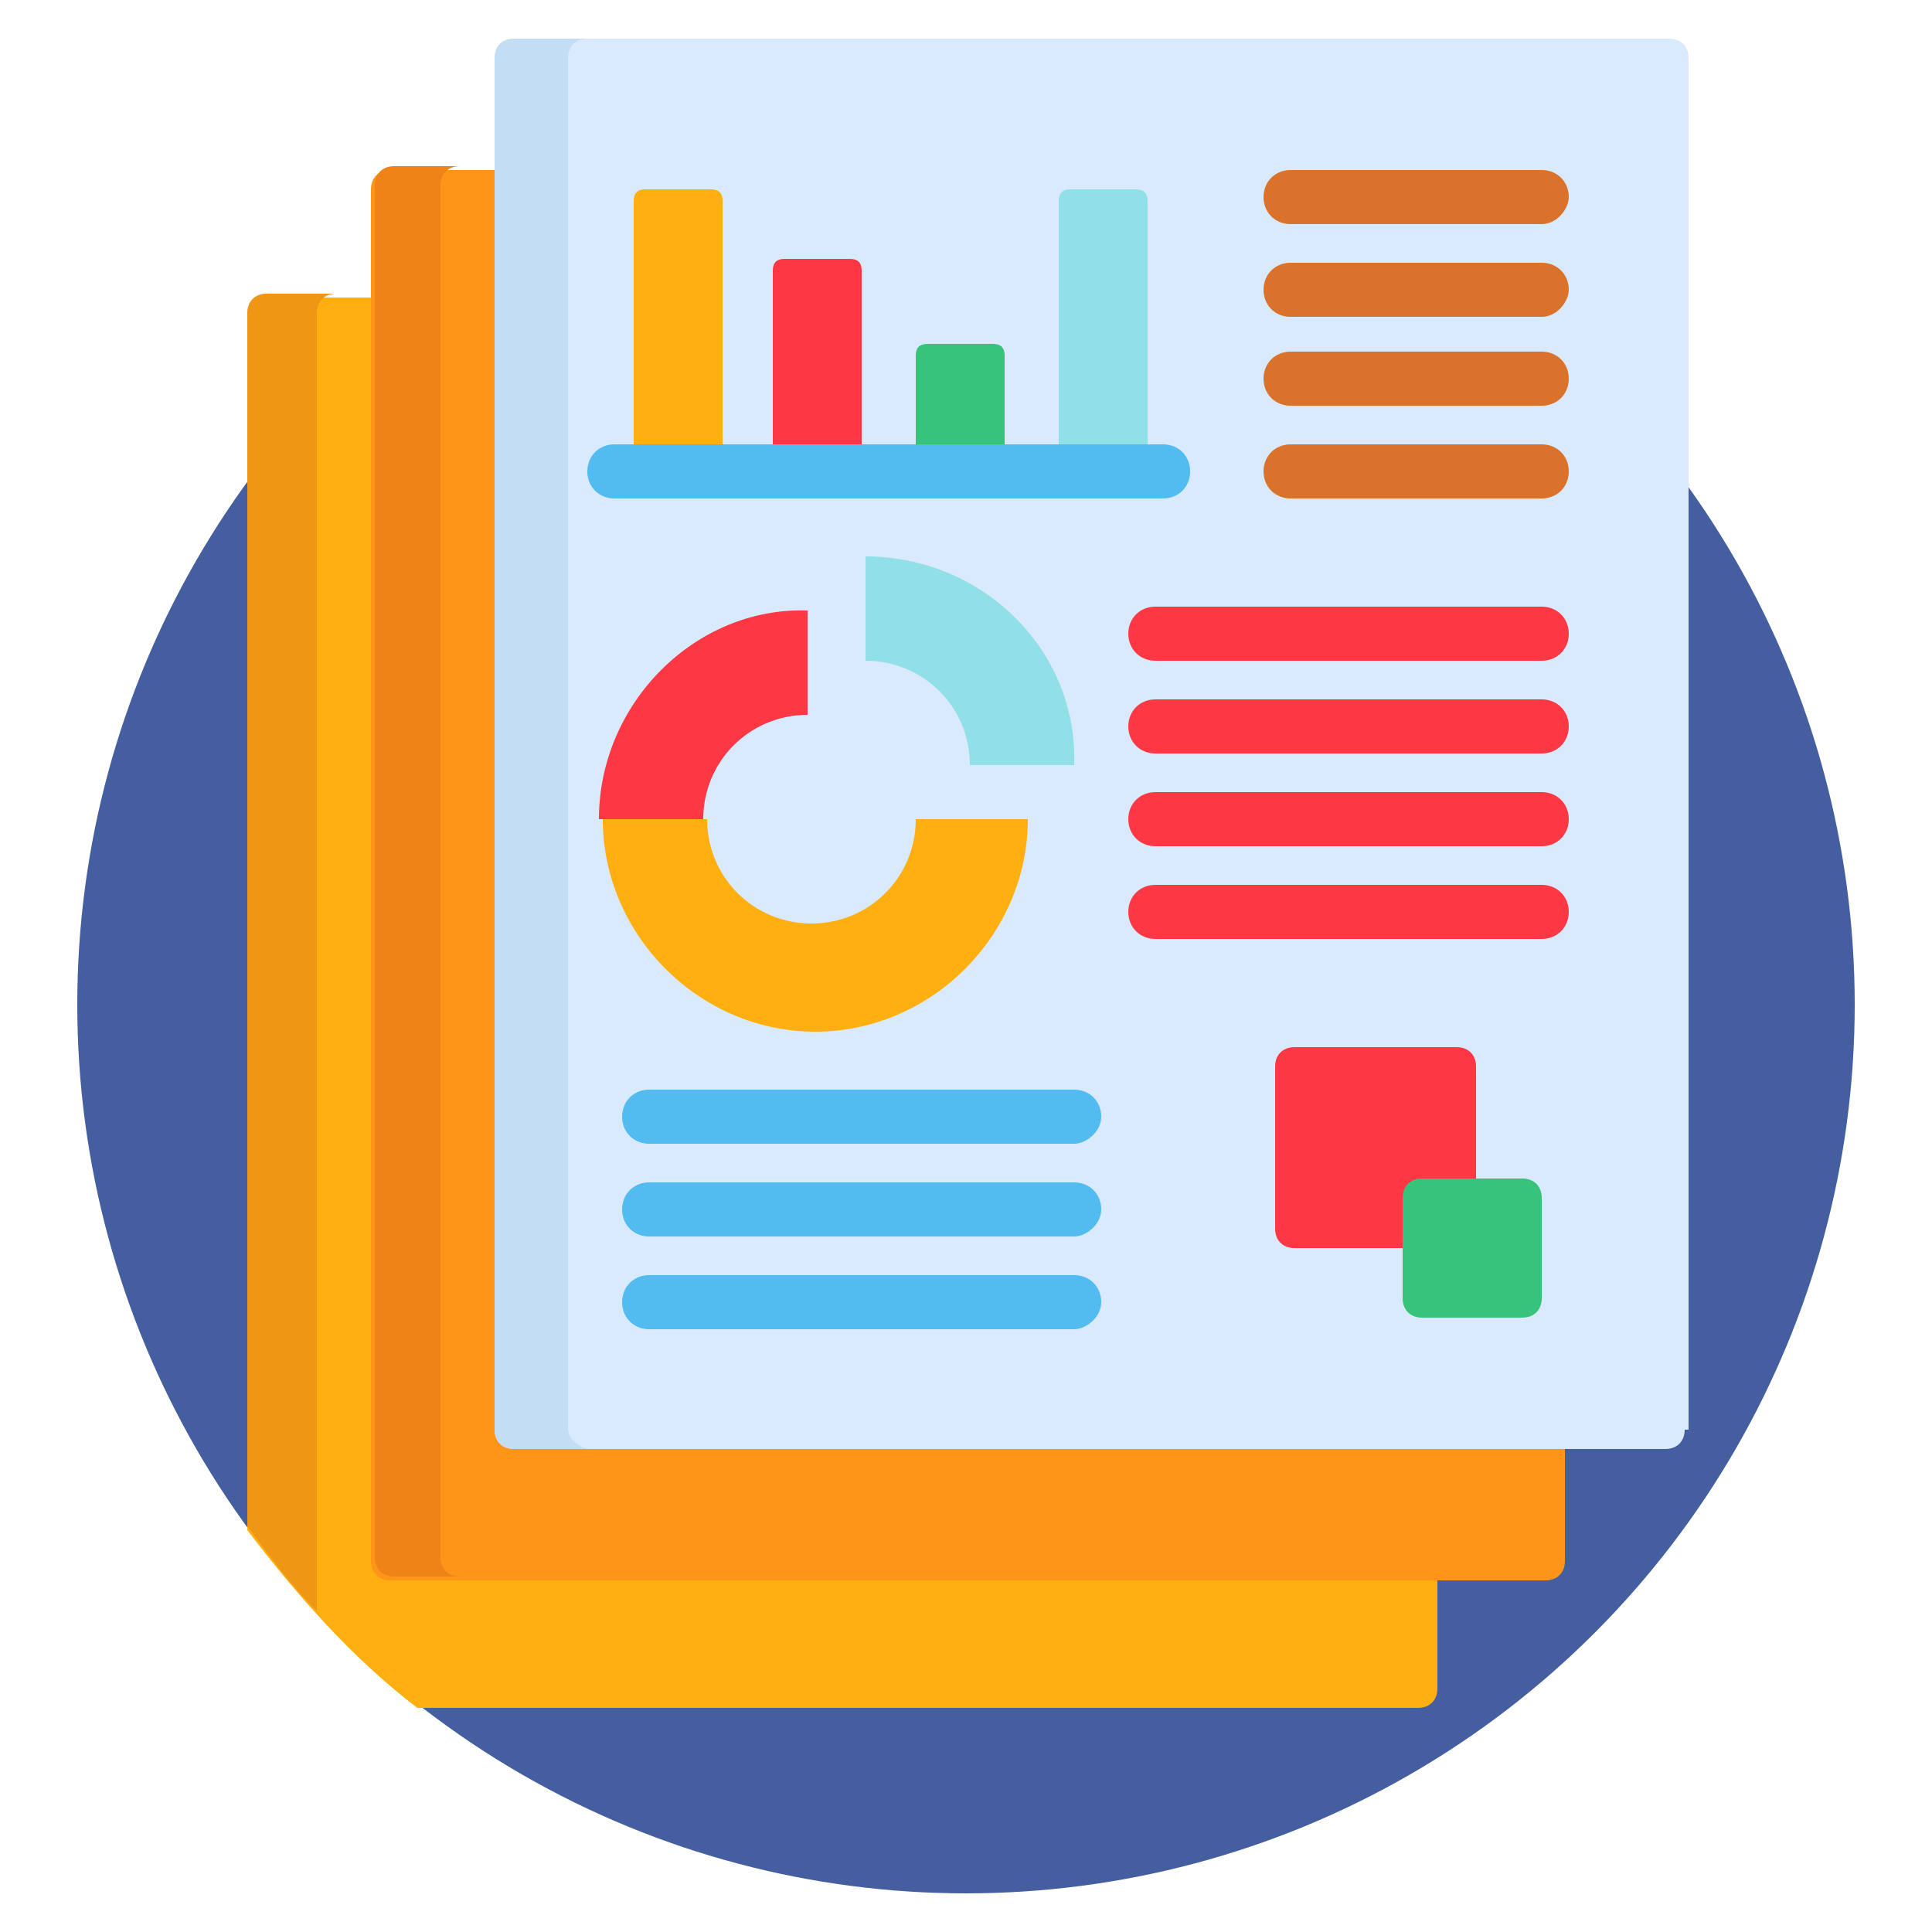
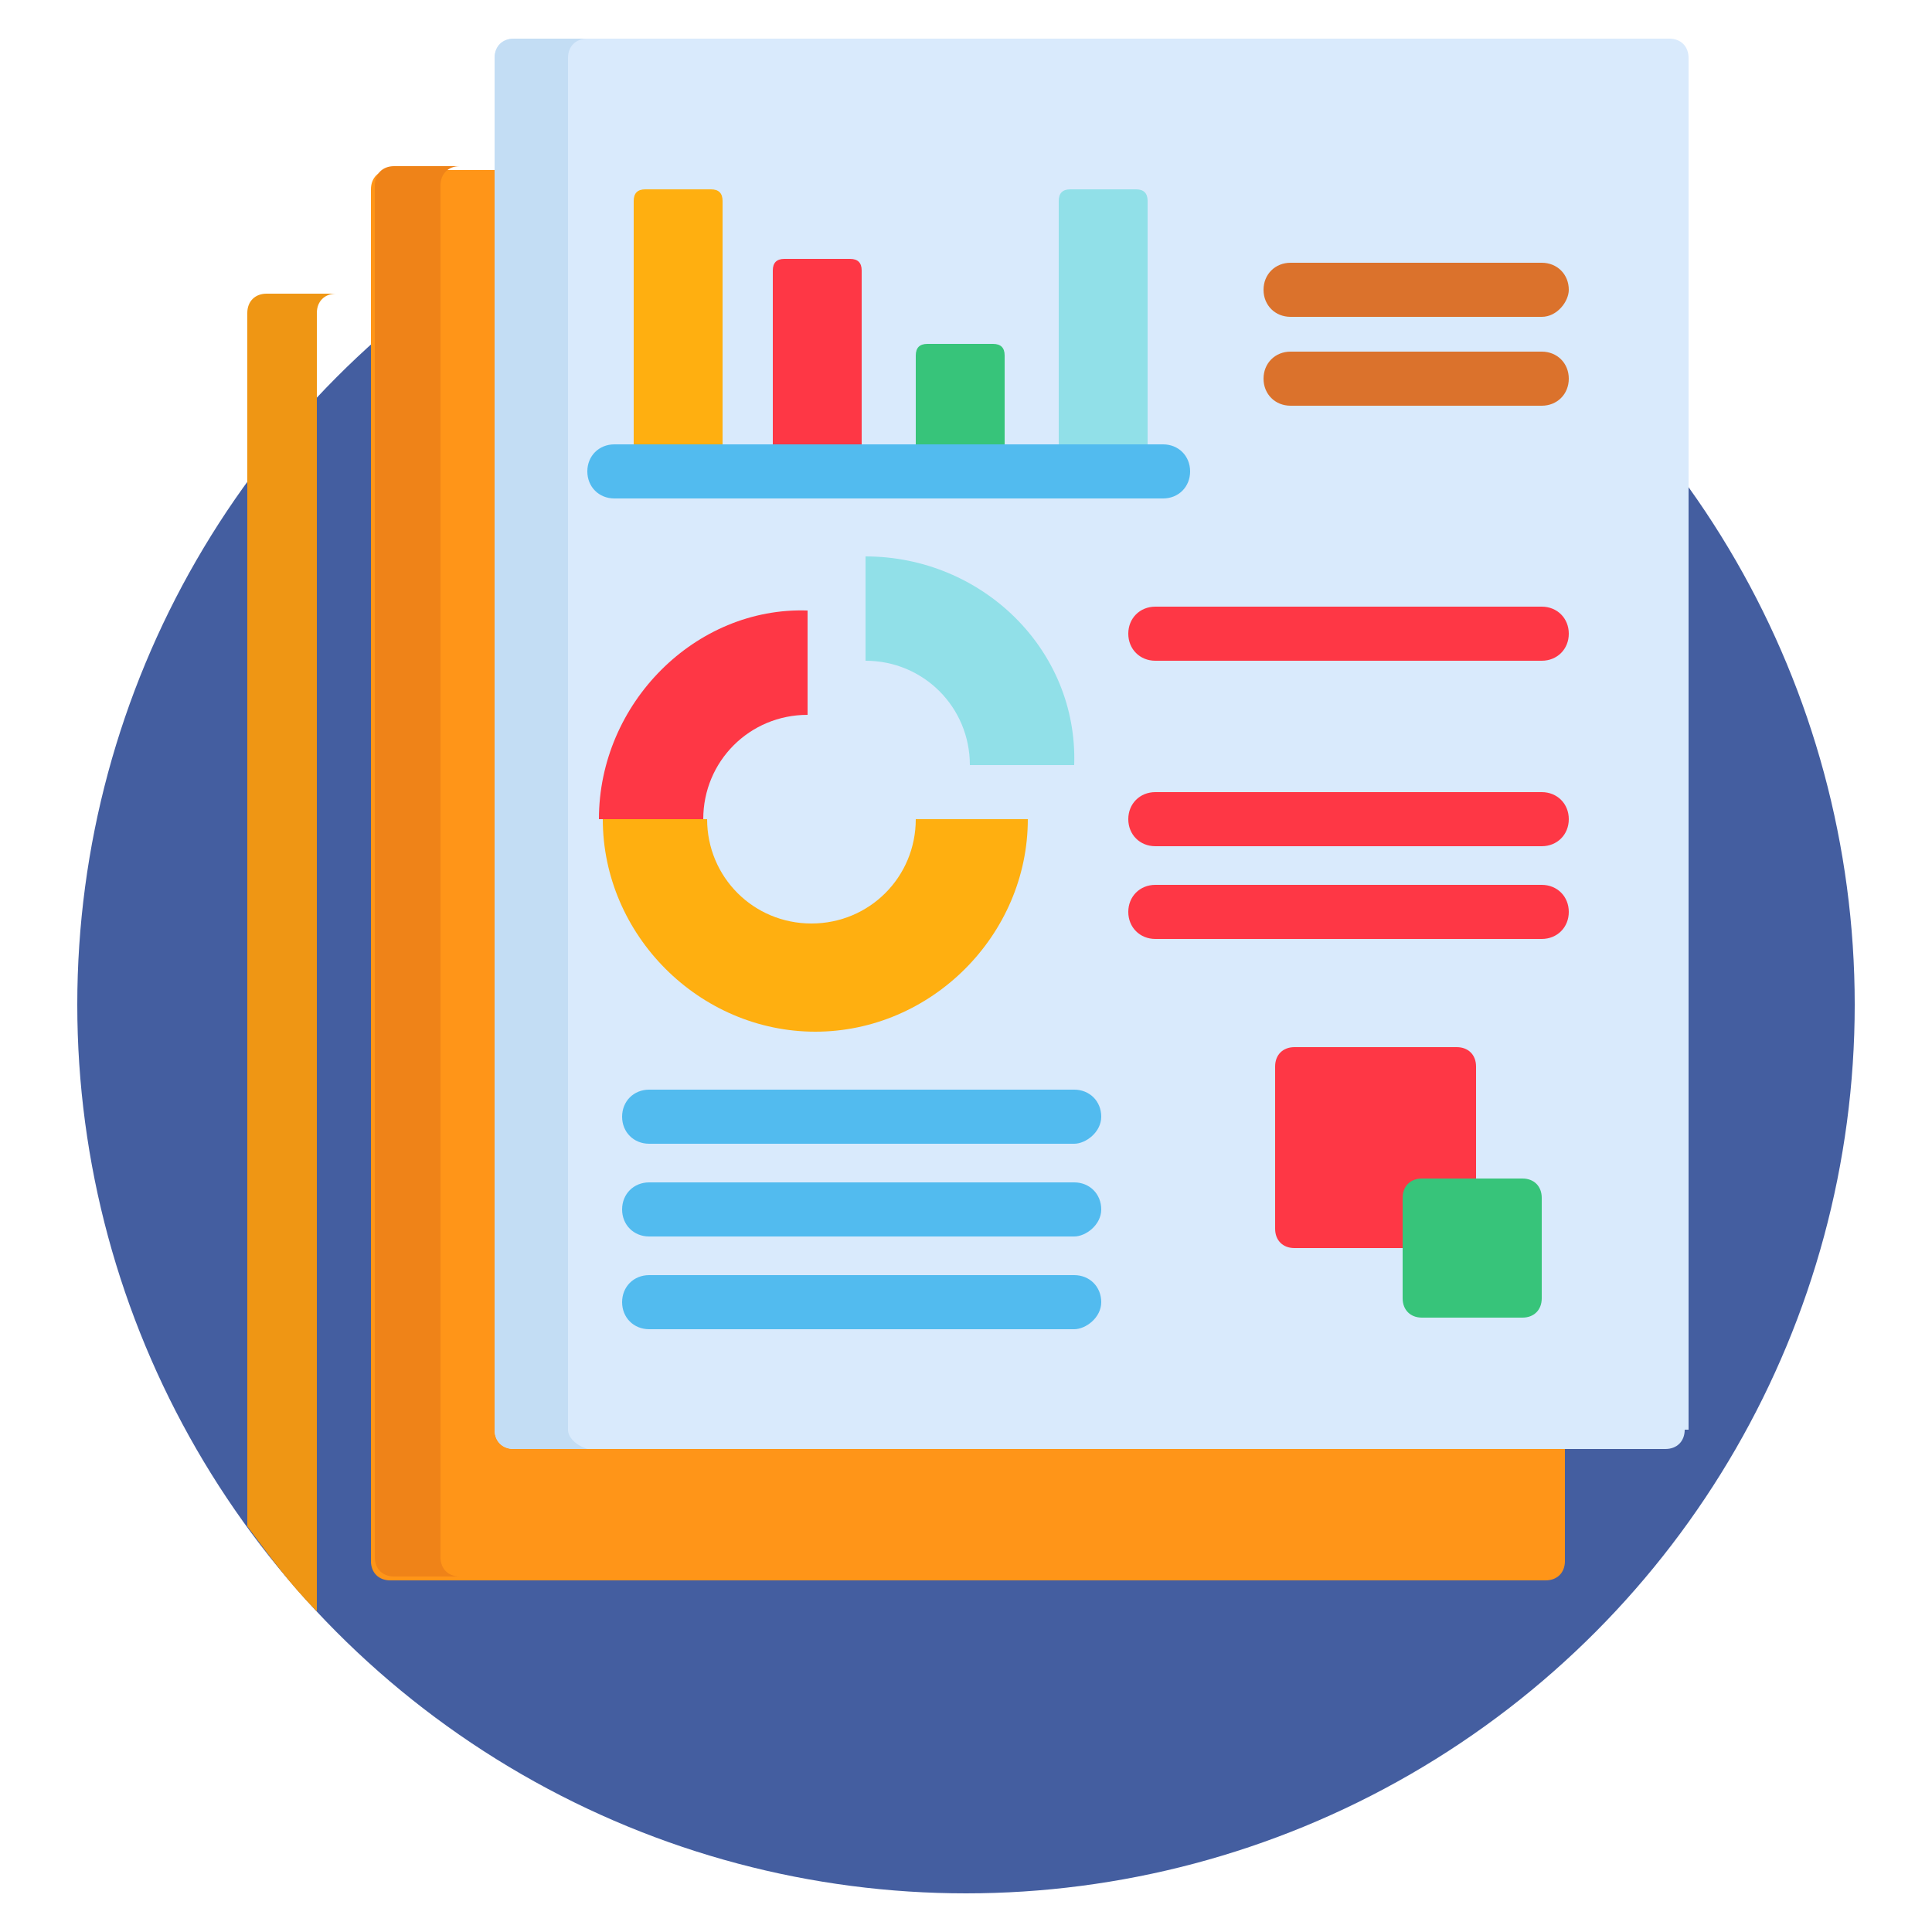
<svg xmlns="http://www.w3.org/2000/svg" version="1.1" id="Capa_1" x="0px" y="0px" width="50px" height="50px" viewBox="0 0 50 50" style="enable-background:new 0 0 50 50;" xml:space="preserve">
  <style type="text/css">
	.st0{fill:#445EA0;}
	.st1{fill:#FFAF10;}
	.st2{fill:#EF9614;}
	.st3{fill:#FF9518;}
	.st4{fill:#EF8318;}
	.st5{fill:#D9EAFC;}
	.st6{fill:#C3DDF4;}
	.st7{fill:#DB722C;}
	.st8{fill:#52BBEF;}
	.st9{fill:#FE3745;}
	.st10{fill:#91E0E8;}
	.st11{fill:#37C47A;}
</style>
  <circle class="st0" cx="25" cy="26" r="23" />
-   <path class="st1" d="M10.4,40.5c-0.3,0-0.5-0.2-0.5-0.5V7.7H6.9c-0.3,0-0.5,0.2-0.5,0.5v31.4c1.3,1.7,2.7,3.3,4.4,4.6h25.9  c0.3,0,0.5-0.2,0.5-0.5v-3.1L10.4,40.5L10.4,40.5z" />
  <path class="st2" d="M8.2,8.1c0-0.3,0.2-0.5,0.5-0.5H6.9c-0.3,0-0.5,0.2-0.5,0.5v31.4C7,40.3,7.5,41,8.2,41.7V8.1z" />
  <path class="st3" d="M13.5,37.2c-0.3,0-0.5-0.2-0.5-0.5V4.4h-2.9c-0.3,0-0.5,0.2-0.5,0.5v35.5c0,0.3,0.2,0.5,0.5,0.5H40  c0.3,0,0.5-0.2,0.5-0.5v-3.2L13.5,37.2L13.5,37.2z" />
  <path class="st4" d="M11.4,40.3V4.8c0-0.3,0.2-0.5,0.5-0.5h-1.7c-0.3,0-0.5,0.2-0.5,0.5v35.5c0,0.3,0.2,0.5,0.5,0.5h1.7  C11.6,40.8,11.4,40.6,11.4,40.3z" />
  <path class="st5" d="M43.6,37c0,0.3-0.2,0.5-0.5,0.5H13.3c-0.3,0-0.5-0.2-0.5-0.5V1.5C12.8,1.2,13,1,13.3,1h29.9  c0.3,0,0.5,0.2,0.5,0.5V37z" />
  <path class="st6" d="M14.7,37V1.5c0-0.3,0.2-0.5,0.5-0.5h-1.9c-0.3,0-0.5,0.2-0.5,0.5V37c0,0.3,0.2,0.5,0.5,0.5h1.9  C14.9,37.4,14.7,37.2,14.7,37z" />
  <g>
-     <path class="st7" d="M39.9,5.8h-6.5c-0.4,0-0.7-0.3-0.7-0.7c0-0.4,0.3-0.7,0.7-0.7h6.5c0.4,0,0.7,0.3,0.7,0.7   C40.6,5.4,40.3,5.8,39.9,5.8z" />
    <path class="st7" d="M39.9,8.2h-6.5c-0.4,0-0.7-0.3-0.7-0.7c0-0.4,0.3-0.7,0.7-0.7h6.5c0.4,0,0.7,0.3,0.7,0.7   C40.6,7.8,40.3,8.2,39.9,8.2z" />
    <path class="st7" d="M39.9,10.5h-6.5c-0.4,0-0.7-0.3-0.7-0.7c0-0.4,0.3-0.7,0.7-0.7h6.5c0.4,0,0.7,0.3,0.7,0.7   C40.6,10.2,40.3,10.5,39.9,10.5z" />
-     <path class="st7" d="M39.9,12.9h-6.5c-0.4,0-0.7-0.3-0.7-0.7c0-0.4,0.3-0.7,0.7-0.7h6.5c0.4,0,0.7,0.3,0.7,0.7   C40.6,12.6,40.3,12.9,39.9,12.9z" />
  </g>
  <g>
    <path class="st8" d="M27.8,29.6h-11c-0.4,0-0.7-0.3-0.7-0.7s0.3-0.7,0.7-0.7h11c0.4,0,0.7,0.3,0.7,0.7   C28.5,29.3,28.1,29.6,27.8,29.6z" />
    <path class="st8" d="M27.8,32h-11c-0.4,0-0.7-0.3-0.7-0.7c0-0.4,0.3-0.7,0.7-0.7h11c0.4,0,0.7,0.3,0.7,0.7   C28.5,31.7,28.1,32,27.8,32z" />
    <path class="st8" d="M27.8,34.4h-11c-0.4,0-0.7-0.3-0.7-0.7c0-0.4,0.3-0.7,0.7-0.7h11c0.4,0,0.7,0.3,0.7,0.7   C28.5,34.1,28.1,34.4,27.8,34.4z" />
  </g>
  <g>
    <path class="st9" d="M39.9,17.1h-10c-0.4,0-0.7-0.3-0.7-0.7c0-0.4,0.3-0.7,0.7-0.7h10c0.4,0,0.7,0.3,0.7,0.7   C40.6,16.8,40.3,17.1,39.9,17.1z" />
-     <path class="st9" d="M39.9,19.5h-10c-0.4,0-0.7-0.3-0.7-0.7c0-0.4,0.3-0.7,0.7-0.7h10c0.4,0,0.7,0.3,0.7,0.7   C40.6,19.2,40.3,19.5,39.9,19.5z" />
    <path class="st9" d="M39.9,21.9h-10c-0.4,0-0.7-0.3-0.7-0.7c0-0.4,0.3-0.7,0.7-0.7h10c0.4,0,0.7,0.3,0.7,0.7   C40.6,21.6,40.3,21.9,39.9,21.9z" />
    <path class="st9" d="M39.9,24.3h-10c-0.4,0-0.7-0.3-0.7-0.7c0-0.4,0.3-0.7,0.7-0.7h10c0.4,0,0.7,0.3,0.7,0.7   C40.6,24,40.3,24.3,39.9,24.3z" />
    <path class="st9" d="M15.5,21.2h2.7c0-1.5,1.2-2.7,2.7-2.7v-2.7C18,15.7,15.5,18.2,15.5,21.2z" />
  </g>
  <path class="st10" d="M22.4,14.4v2.7c1.5,0,2.7,1.2,2.7,2.7h2.7C27.9,16.8,25.4,14.4,22.4,14.4z" />
  <g>
    <path class="st1" d="M23.7,21.2c0,1.5-1.2,2.7-2.7,2.7c-1.5,0-2.7-1.2-2.7-2.7h-2.7c0,3,2.5,5.5,5.5,5.5c3,0,5.5-2.5,5.5-5.5H23.7z   " />
    <path class="st1" d="M18.7,11.8V5.2c0-0.2-0.1-0.3-0.3-0.3h-1.7c-0.2,0-0.3,0.1-0.3,0.3v6.5H18.7z" />
  </g>
  <path class="st9" d="M22.3,11.8V7c0-0.2-0.1-0.3-0.3-0.3h-1.7c-0.2,0-0.3,0.1-0.3,0.3v4.8H22.3z" />
  <path class="st11" d="M26,11.8V9.2c0-0.2-0.1-0.3-0.3-0.3H24c-0.2,0-0.3,0.1-0.3,0.3v2.6H26z" />
  <path class="st10" d="M29.7,11.8V5.2c0-0.2-0.1-0.3-0.3-0.3h-1.7c-0.2,0-0.3,0.1-0.3,0.3v6.5H29.7z" />
  <path class="st9" d="M36.6,31c0-0.2,0.1-0.3,0.3-0.3h1.3v-3.1c0-0.3-0.2-0.5-0.5-0.5h-4.2c-0.3,0-0.5,0.2-0.5,0.5v4.2  c0,0.3,0.2,0.5,0.5,0.5h3.1V31z" />
  <path class="st11" d="M39.9,33.6c0,0.3-0.2,0.5-0.5,0.5h-2.6c-0.3,0-0.5-0.2-0.5-0.5V31c0-0.3,0.2-0.5,0.5-0.5h2.6  c0.3,0,0.5,0.2,0.5,0.5V33.6z" />
  <path class="st8" d="M30.1,12.9H15.9c-0.4,0-0.7-0.3-0.7-0.7c0-0.4,0.3-0.7,0.7-0.7h14.2c0.4,0,0.7,0.3,0.7,0.7  C30.8,12.6,30.5,12.9,30.1,12.9z" />
</svg>